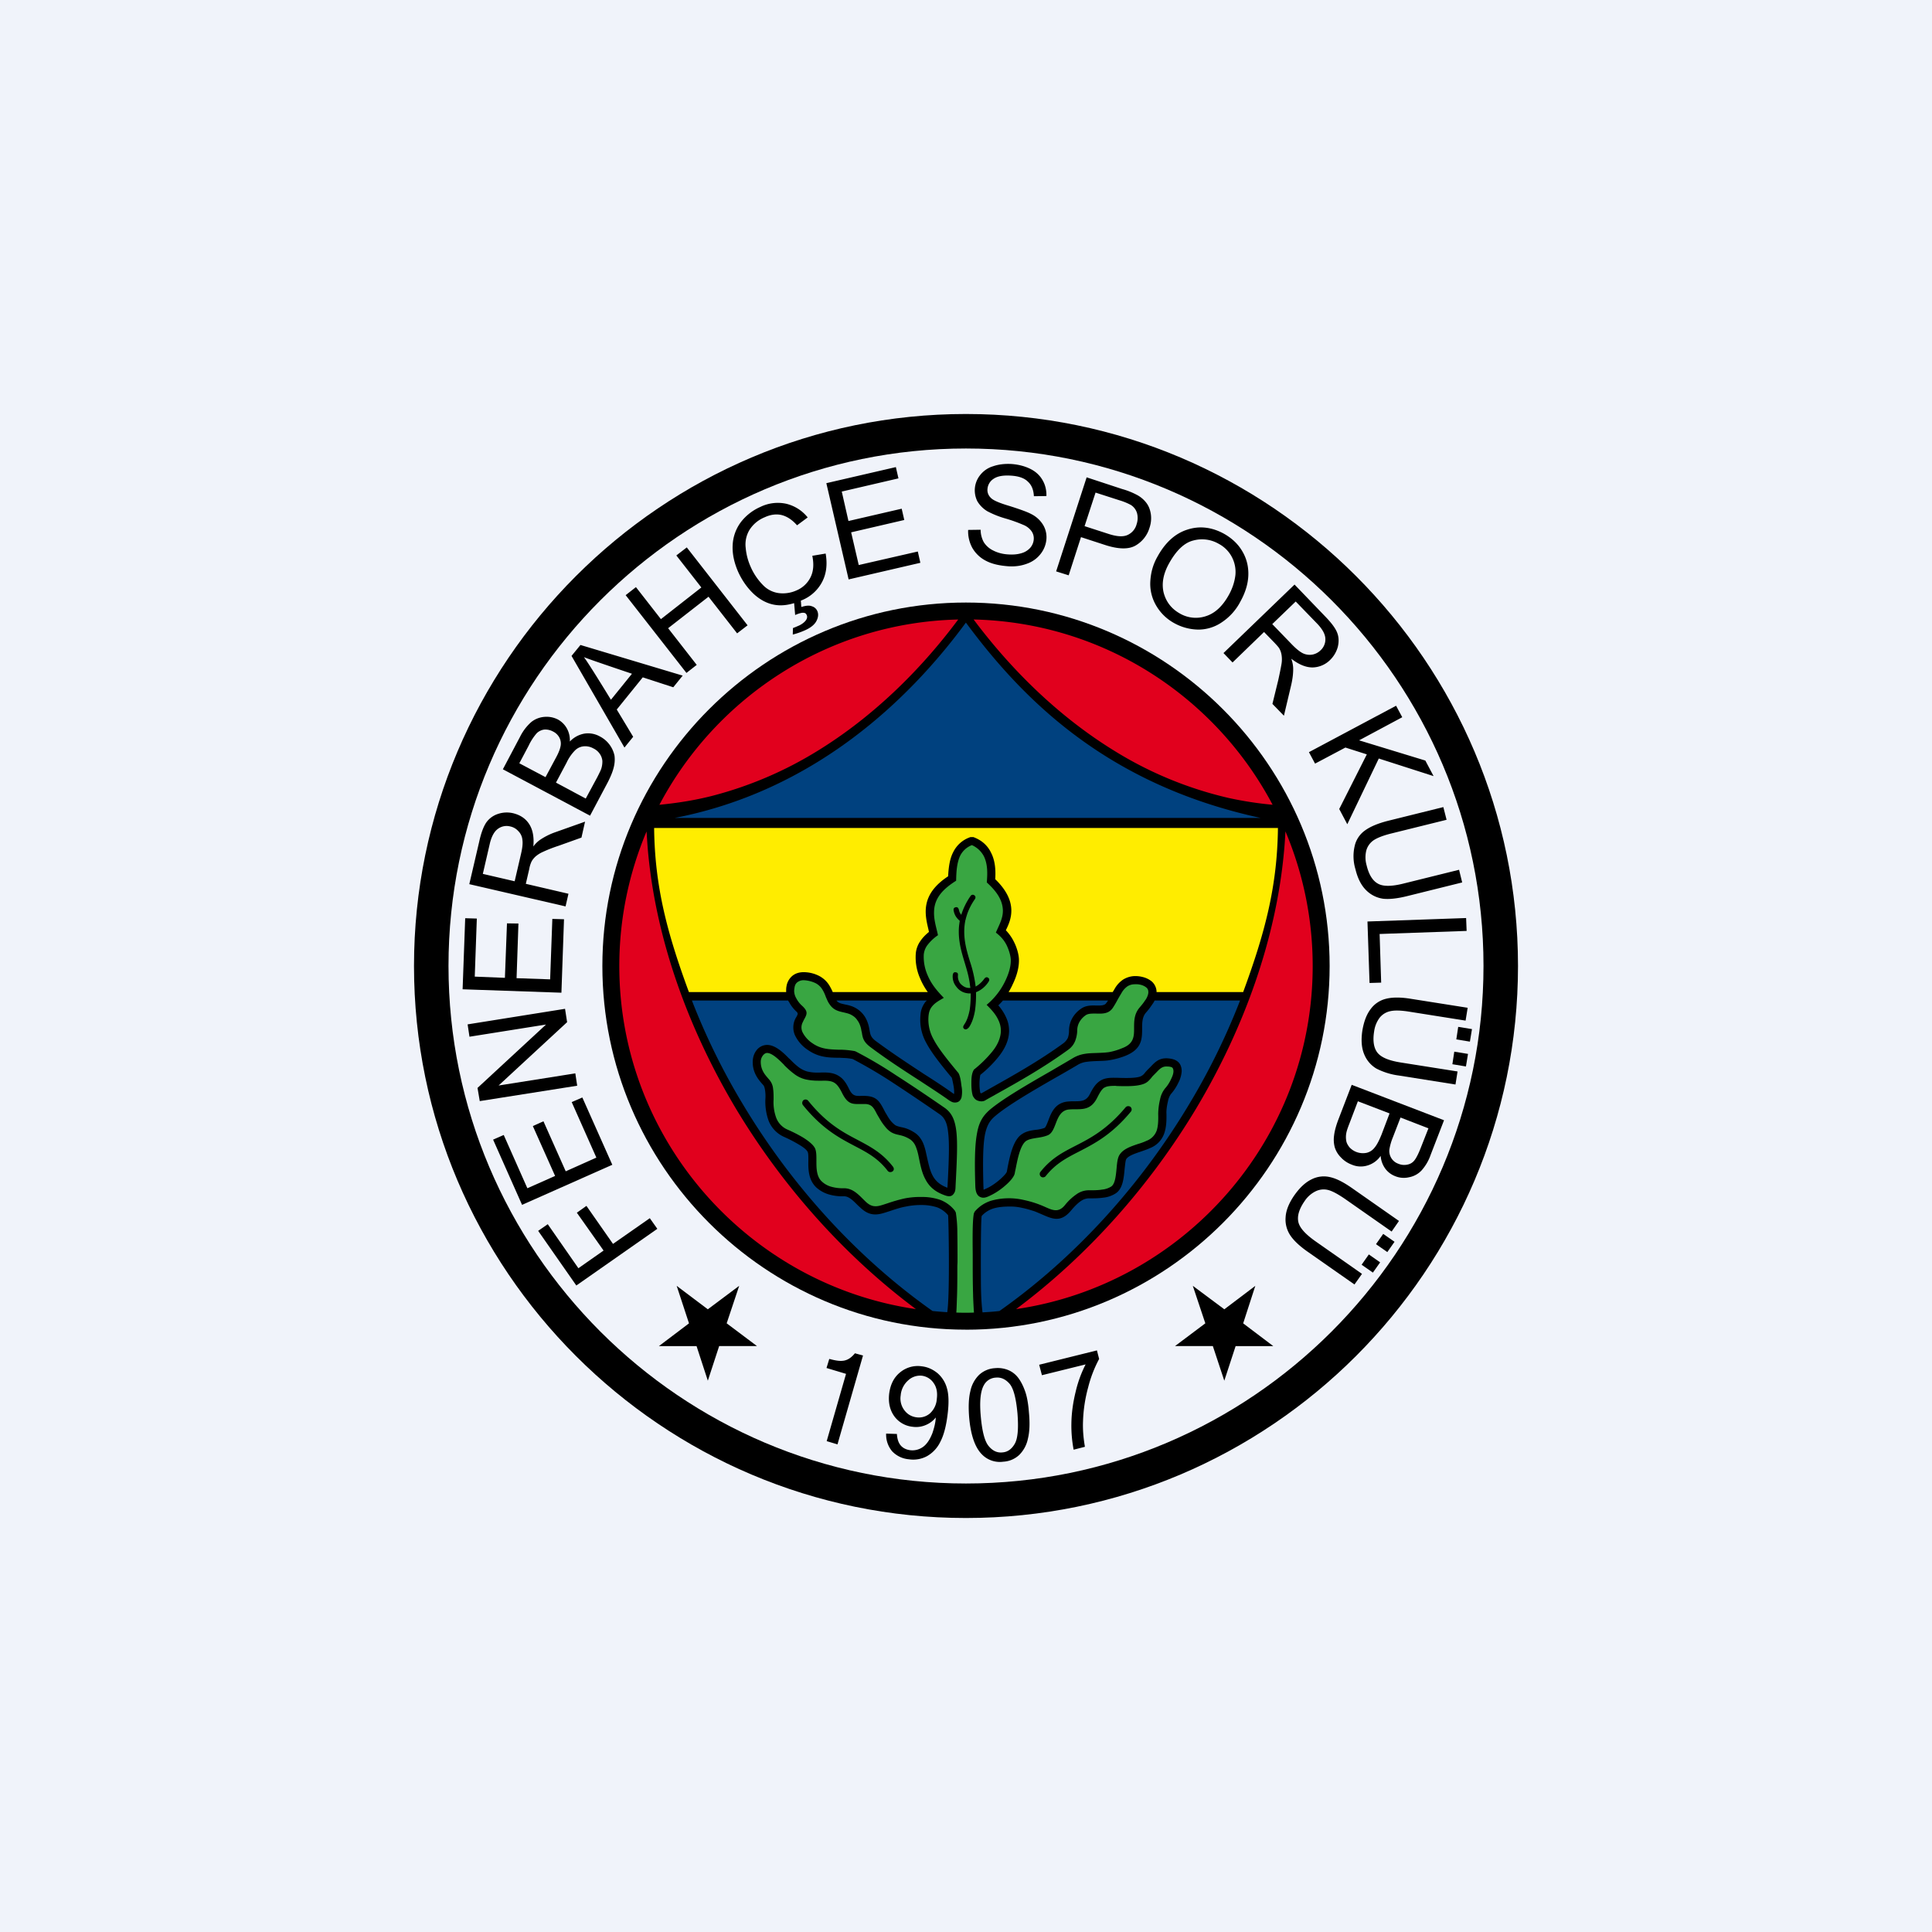
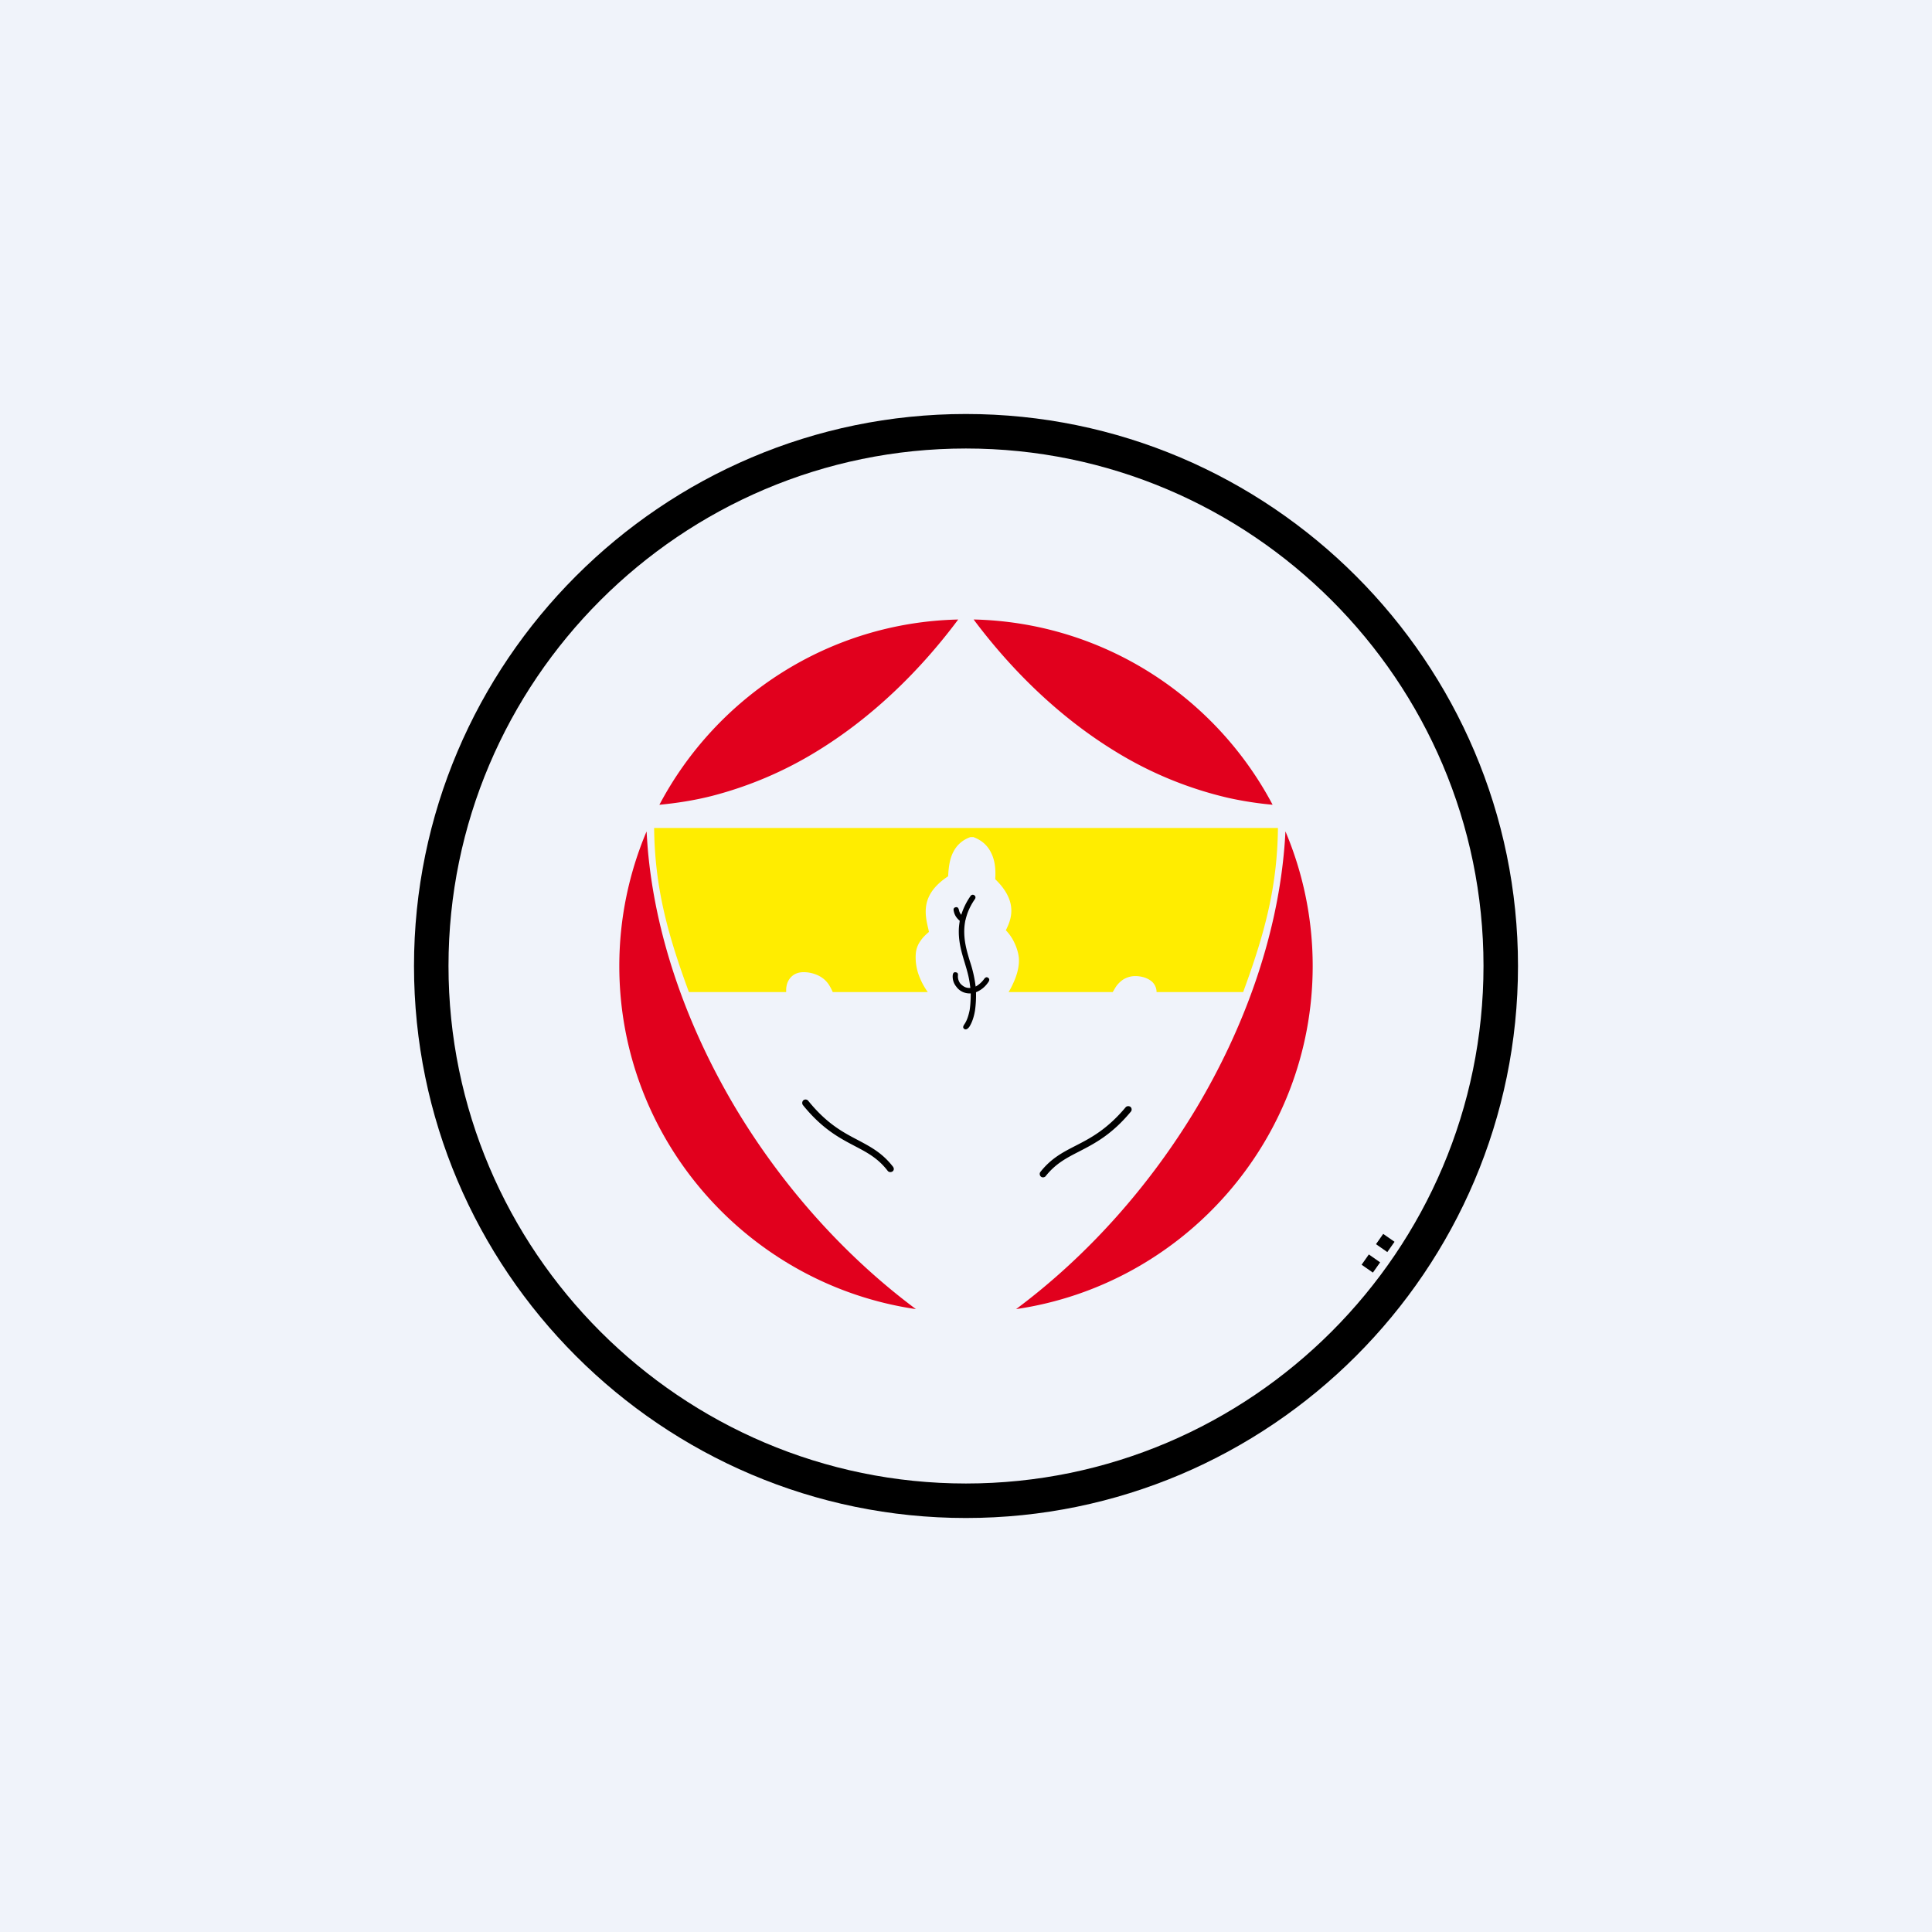
<svg xmlns="http://www.w3.org/2000/svg" width="56" height="56">
  <path fill="#F0F3FA" d="M0 0h56v56H0z" />
  <path d="M27.997 44C36.813 44 44 36.814 44 28c0-8.809-7.187-16-16.003-16C19.188 12 12 19.191 12 28c0 8.814 7.187 16 15.997 16z" fill="#000" />
  <path d="M27.998 43C36.262 43 43 36.256 43 27.996S36.262 13 27.998 13C19.738 13 13 19.738 13 27.997 13 36.257 19.738 43 27.998 43z" fill="#F0F3FA" />
-   <path d="M27.997 38.542c5.808 0 10.543-4.74 10.543-10.541 0-5.802-4.735-10.536-10.543-10.536-5.802 0-10.537 4.734-10.537 10.536 0 5.801 4.735 10.54 10.537 10.54z" fill="#000" />
  <path d="M19.113 23.327c1.653-3.127 4.909-5.286 8.661-5.37-1.112 1.493-2.492 2.833-4.075 3.806a11.103 11.103 0 01-3.058 1.306c-.506.129-1.012.208-1.528.258zm7.435 14.618c-4.849-.71-8.597-4.903-8.597-9.945 0-1.38.283-2.7.79-3.9.015.237.03.476.054.709.248 2.471 1.152 5.002 2.527 7.31 1.345 2.243 3.142 4.273 5.226 5.826zM37.26 24.1c.506 1.2.789 2.52.789 3.9 0 5.042-3.748 9.236-8.597 9.945 2.084-1.553 3.881-3.583 5.226-5.826 1.395-2.337 2.304-4.908 2.537-7.41.02-.203.034-.406.044-.61zm-9.039-6.144c3.758.085 7.014 2.244 8.666 5.37a10.143 10.143 0 01-1.28-.198 10.954 10.954 0 01-3.306-1.365c-1.583-.973-2.963-2.313-4.08-3.807z" fill="#E1001D" />
-   <path d="M19.557 23.708H36.54c-4.378-.95-6.829-3.343-8.543-5.662-1.671 2.273-4.42 4.883-8.44 5.662zM22.845 29h-2.79a19.45 19.45 0 001.47 2.995c1.4 2.342 3.296 4.447 5.505 6.005.143.015.282.025.426.035.08-.482.04-2.705.025-2.81a.782.782 0 00-.313-.228 1.474 1.474 0 00-.456-.069 2.13 2.13 0 00-.457.045c-.139.024-.283.07-.456.129-.16.05-.288.099-.427.099-.15 0-.288-.055-.447-.209a1.278 1.278 0 01-.084-.079c-.12-.12-.239-.238-.373-.238a1.41 1.41 0 01-.446-.055.939.939 0 01-.363-.203c-.233-.224-.233-.536-.228-.79 0-.108 0-.198-.02-.238-.03-.064-.134-.144-.263-.218a3.848 3.848 0 00-.422-.218.854.854 0 01-.447-.467 1.635 1.635 0 01-.094-.625 1.131 1.131 0 00-.01-.263c-.01-.065-.025-.12-.054-.15l-.005-.004c-.07-.08-.144-.164-.199-.268a.804.804 0 01-.099-.392c0-.134.04-.248.104-.333a.391.391 0 01.298-.163c.248-.01.491.228.645.387.015.01.025.024.04.034.07.075.154.154.238.219a.77.77 0 00.253.129c.169.04.303.035.417.03h.02c.204-.005.353.02.477.099.124.074.213.194.302.382.1.198.18.198.323.198.05-.004.1-.004.159 0 .322.016.402.164.531.407.02.04.04.08.064.114.05.09.095.16.145.219.044.05.084.084.119.11.054.029.104.039.163.054.1.02.214.045.393.159.109.07.183.168.238.282.05.11.08.229.104.348.055.238.094.451.179.61.08.154.203.273.431.358 0-.025.006-.05.006-.085.04-.744.054-1.216.014-1.528-.03-.283-.109-.427-.258-.526a66.607 66.607 0 00-1.37-.923 13.584 13.584 0 00-1.141-.67 1.842 1.842 0 00-.174-.025c-.07-.005-.129-.005-.189-.01h-.06c-.292-.005-.565-.015-.868-.224a1.05 1.05 0 01-.377-.426.564.564 0 01.01-.482c.015-.03.03-.05.04-.07.03-.059.044-.084-.005-.133a1.05 1.05 0 01-.219-.283c-.01-.015-.02-.022-.025-.042zm4.021 0h-2.621c.064.085.159.092.258.117.1.02.204.044.313.109.084.05.164.119.228.208.065.09.114.204.144.338l.02.11c.02.108.035.183.169.287.496.367.977.68 1.414.968.313.198.6.387.854.57l-.005-.004c.005 0 .01.005.015.005a.939.939 0 00-.01-.199 3.728 3.728 0 00-.055-.268c-.372-.447-.605-.754-.744-1.017a1.372 1.372 0 01-.164-.814.662.662 0 01.12-.338c.014-.03.039-.047.064-.072zm5.251 0H29.07c-.044.055-.089.097-.133.141.099.115.168.224.218.333.07.144.094.278.094.412-.005.278-.129.521-.302.74a3.363 3.363 0 01-.532.53 1.38 1.38 0 000 .522c.005 0 .01.005.015.01h.015c.005 0 .005 0 .01-.005h.005l.308-.174c.61-.343 1.34-.75 2.05-1.266a.455.455 0 00.134-.158.633.633 0 00.034-.229.757.757 0 01.105-.362.826.826 0 01.278-.278c.129-.075.273-.075.412-.07.119 0 .233.005.283-.07.02-.024.034-.046.054-.076zm-3.638 9.04c.163-.01.327-.02.491-.04 2.209-1.558 4.105-3.663 5.505-6.005A19.44 19.44 0 0035.944 29h-2.477c-.024.055-.054.092-.084.136a2.04 2.04 0 01-.174.224c-.099.119-.104.283-.104.441 0 .308 0 .61-.491.805a2.244 2.244 0 01-.427.119c-.124.024-.239.024-.392.03-.11.004-.214.01-.308.024a.642.642 0 00-.263.095c-.184.109-.397.233-.626.362-.64.367-1.41.814-1.767 1.126-.139.12-.228.258-.283.532-.054.292-.064.74-.044 1.468.005.09.005.12.005.12.01.004.064-.025.129-.055.12-.06.258-.159.367-.258.1-.09.169-.169.179-.209l.025-.139c.064-.312.158-.784.412-.947.124-.085.258-.105.397-.125a.997.997 0 00.253-.054c.034-.01.07-.1.11-.203.093-.249.207-.551.615-.566.05-.005.099-.005.149-.005.188 0 .342 0 .446-.209.095-.188.174-.302.288-.377.114-.08.253-.1.457-.094h.054c.15.005.442.015.596-.02a.3.3 0 00.203-.13c.03-.034.06-.069.105-.113l.06-.06c.128-.134.237-.248.47-.243.08.005.174.015.259.06.1.054.169.149.169.317a.83.83 0 01-.095.328 1.42 1.42 0 01-.213.327l-.005.005a.53.53 0 00-.085.209c-.03.124-.05.263-.044.357.005.214-.005.407-.065.576a.703.703 0 01-.417.426c-.084.04-.178.07-.263.1-.178.06-.352.119-.417.213-.025.035-.034.154-.05.288-.024.258-.049.566-.252.705a.809.809 0 01-.368.129c-.134.02-.278.02-.437.02a.428.428 0 00-.213.079c-.104.07-.203.179-.278.268-.298.362-.54.253-.844.12-.07-.03-.139-.06-.213-.09-.114-.035-.233-.075-.362-.1a1.499 1.499 0 00-.358-.04c-.189 0-.352.016-.491.06a.764.764 0 00-.328.214c-.03.188-.025 1.761-.02 2.089.005.233.015.466.045.705z" fill="#00417F" />
  <path d="M37.041 24H18.96c.02 1.703.377 3.043 1.008 4.755h2.819v-.02c0-.05 0-.099.01-.144a.492.492 0 01.178-.312c.09-.07.199-.1.318-.1a.988.988 0 01.471.12c.105.06.2.143.274.263.044.074.074.134.099.193h2.755a1.943 1.943 0 01-.229-.412 1.5 1.5 0 01-.119-.695.736.736 0 01.134-.372c.06-.09.144-.178.248-.263l-.015-.074c-.104-.437-.238-1.008.571-1.539.015-.298.055-.526.15-.705a.856.856 0 01.5-.432h.08c.243.09.417.243.521.467.1.198.134.451.114.754.695.67.447 1.197.308 1.48.09.094.169.203.228.322.09.174.14.357.15.496.014.239-.06.502-.175.74a1.99 1.99 0 01-.123.233h3.017c.02-.03.04-.064.06-.099a.784.784 0 01.243-.263.683.683 0 01.313-.1.864.864 0 01.253.026c.1.024.193.07.268.133a.414.414 0 01.134.278v.025h2.511c.63-1.712.988-3.052 1.008-4.755z" fill="#FFED00" />
-   <path d="M28.23 38.045c-.079.005-.153.005-.233.005-.094 0-.188 0-.278-.005.01-.114.015-.343.02-.457.01-.278.01-.596.01-.878 0-.05.005-.095.005-.14 0-.257 0-.555-.005-.818a3.861 3.861 0 00-.044-.606l-.025-.05a.986.986 0 00-.427-.317 1.593 1.593 0 00-.541-.084 2.288 2.288 0 00-.501.044 4.64 4.64 0 00-.487.14c-.139.044-.253.089-.352.084-.09 0-.179-.035-.288-.14l-.075-.074c-.154-.154-.312-.307-.546-.307a1.23 1.23 0 01-.372-.045.648.648 0 01-.273-.154c-.159-.149-.154-.407-.154-.61 0-.139 0-.258-.04-.348-.054-.109-.193-.218-.352-.317a4.23 4.23 0 00-.452-.229.607.607 0 01-.322-.342 1.315 1.315 0 01-.075-.531c0-.1 0-.208-.014-.303a.464.464 0 00-.125-.283l.005.005c-.06-.07-.124-.139-.168-.223a.588.588 0 01-.07-.278.3.3 0 01.06-.188c.034-.045.08-.075.119-.075.144-.005.342.189.471.318.015.015.025.024.035.04.08.079.169.163.268.237a.88.88 0 00.342.17c.2.044.348.039.472.039h.02c.159-.005.268.01.347.06.08.05.144.138.219.287.164.333.293.333.536.328h.144c.189.01.243.114.332.288.02.034.04.07.07.119.055.099.114.183.169.248a.67.67 0 00.178.164c.09.05.16.064.234.08.08.019.174.039.317.128a.46.46 0 01.15.184c.039.089.069.193.089.292.054.264.094.482.198.675.104.204.268.363.561.467.144.054.218.03.273-.06.04-.06.04-.129.044-.233.04-.754.06-1.235.02-1.568-.044-.362-.153-.551-.362-.69-.461-.318-.938-.64-1.38-.923a12.22 12.22 0 00-1.176-.695l-.03-.01a2.64 2.64 0 00-.412-.04h-.064c-.253-.01-.497-.014-.74-.183a.84.84 0 01-.293-.323.327.327 0 01.005-.288l.03-.064c.094-.169.139-.243-.05-.417a.753.753 0 01-.168-.218.439.439 0 01-.06-.204c0-.034.005-.07.01-.099.01-.08.045-.134.09-.164a.295.295 0 01.178-.054.891.891 0 01.352.09c.07.039.14.098.19.183.054.089.079.159.103.223.03.064.05.124.095.188.114.18.258.214.417.249.079.02.163.034.243.084.06.035.114.08.154.144.05.064.084.144.109.253.005.03.01.065.02.094.025.164.044.278.258.437.491.367.983.685 1.43.973.307.203.595.387.843.565.04.025.075.045.11.055.039.01.079.01.118 0a.163.163 0 00.1-.074c.015-.02.02-.04.03-.06a.86.86 0 000-.337c-.015-.12-.03-.263-.085-.373-.367-.441-.6-.74-.73-.992a1.164 1.164 0 01-.138-.685c.01-.08.03-.159.079-.228.09-.13.228-.199.362-.278-.198-.204-.367-.402-.476-.67a1.32 1.32 0 01-.105-.586.543.543 0 01.095-.258 1.3 1.3 0 01.317-.302c-.05-.229-.124-.452-.114-.685.01-.422.303-.68.64-.894.005-.238.015-.51.12-.73a.636.636 0 01.337-.302.718.718 0 01.352.333c.11.233.1.496.08.749.233.213.457.471.466.809.005.238-.114.432-.203.645.134.104.228.203.308.357.07.144.114.298.124.412.01.194-.055.412-.154.62a2.044 2.044 0 01-.546.705c.134.134.263.268.343.447a.71.71 0 01.07.308c-.006.218-.105.421-.25.6a3.5 3.5 0 01-.53.521c-.075.12-.075.273-.075.412 0 .12.01.238.035.327.005.02.015.045.03.06a.22.22 0 00.114.1c.055.02.114.03.174.014a.188.188 0 00.064-.03c.14-.08.224-.124.308-.173.615-.343 1.36-.76 2.075-1.28a.569.569 0 00.208-.259.9.9 0 00.06-.312.5.5 0 01.07-.248.59.59 0 01.188-.194c.074-.045.189-.04.293-.04.189.005.367.01.486-.174.045-.069.08-.129.12-.203.034-.064.079-.139.129-.223a.58.58 0 01.168-.189.393.393 0 01.204-.06.563.563 0 01.183.015.42.42 0 01.164.08.15.15 0 01.055.119c.004.02 0 .045-.005.07a.5.5 0 01-.095.193c-.04.065-.099.134-.154.199-.158.188-.158.392-.158.595 0 .229 0 .452-.343.58a1.836 1.836 0 01-.382.115c-.104.015-.214.02-.357.025-.12.005-.229.005-.343.025a.945.945 0 00-.348.124c-.163.099-.382.223-.615.362-.65.372-1.435.824-1.812 1.151-.174.16-.293.328-.352.665-.06.313-.075.775-.05 1.524.005.213.07.308.179.337.094.025.183-.02.292-.074.14-.07.298-.179.422-.293.13-.114.229-.238.249-.327.01-.06.02-.1.03-.15.054-.272.133-.684.307-.798.08-.05.189-.065.303-.085.1-.014.198-.03.303-.07.129-.044.183-.183.243-.337.07-.183.154-.407.407-.417.05-.005.1-.005.139-.005.273 0 .491 0 .66-.337.075-.149.13-.238.199-.288h.005c.07-.044.163-.054.322-.054.015 0 .03.005.055.005.159.005.466.014.655-.03.189-.04.243-.105.333-.209.02-.03.05-.06.084-.094l.064-.065c.09-.094.164-.173.298-.168.05 0 .11.005.15.025.024.014.044.05.044.114 0 .06-.025.139-.07.228-.044.1-.11.199-.173.268l.004-.005a.73.73 0 00-.148.318 1.97 1.97 0 00-.055.421c.005.19 0 .358-.045.492a.498.498 0 01-.293.293 1.6 1.6 0 01-.243.09c-.213.073-.422.143-.53.302-.065.089-.08.233-.095.402-.02.208-.04.451-.154.53a.608.608 0 01-.268.09c-.114.02-.248.02-.402.02a.61.61 0 00-.343.119 1.554 1.554 0 00-.332.313c-.184.223-.353.148-.566.054a2.961 2.961 0 00-.62-.204 1.903 1.903 0 00-.968.025c-.174.06-.323.154-.457.308l-.025.05c-.044.193-.04.72-.035 1.19v.244c0 .233 0 .496.006.74 0 .08.005.158.005.233.005.12.015.353.025.472z" fill="#39A642" />
  <path d="M28.256 26.064a1.799 1.799 0 00-.219.422c-.015.05-.034.105-.045.154 0 .01-.005.02-.01.035a1.677 1.677 0 00-.03.228c-.02.358.07.66.16.958a3.697 3.697 0 01.168.735.767.767 0 00.234-.204c.034-.05.074-.089.129-.05.054.04.03.095-.01.145a.762.762 0 01-.343.273c.005.173-.005.362-.03.536-.03.178-.084.342-.163.466-.04.055-.1.1-.15.06-.059-.045-.014-.1.02-.154.065-.1.11-.243.14-.397.024-.159.03-.323.03-.477a.507.507 0 01-.214-.034.463.463 0 01-.203-.16.457.457 0 01-.105-.327c.005-.054.025-.104.09-.09.07.01.064.055.06.115a.35.35 0 00.069.209c.04.044.089.084.149.109a.34.34 0 00.144.02c-.005-.02-.005-.045-.01-.065-.025-.238-.09-.452-.154-.665-.095-.313-.189-.625-.169-1.008.005-.074.015-.139.025-.208a.604.604 0 01-.095-.1.451.451 0 01-.079-.183c-.01-.04-.015-.094.055-.11.064-.014.084.036.094.075.015.065.03.095.055.124a.07.07 0 00.014.02 1.968 1.968 0 01.263-.536c.02-.035.065-.064.115-.03.044.03.04.08.015.114zm4.521 6.159c-.56.675-1.062.928-1.504 1.157-.357.183-.675.347-.963.71-.03.04-.099.05-.139.014-.04-.034-.044-.099-.015-.134.313-.397.65-.57 1.028-.764.427-.219.903-.467 1.444-1.112.03-.035.095-.044.14-.01a.1.1 0 01.009.14zm-9.351-.317c.541.67 1.018.918 1.444 1.141.373.199.705.373 1.013.77.03.04.04.099-.015.139-.05.03-.11.02-.139-.02-.278-.363-.596-.531-.948-.715-.442-.233-.943-.491-1.509-1.191a.107.107 0 01.015-.139.1.1 0 01.139.015zm16.25 4.454l.328.23-.21.297-.327-.228.209-.298zm.417-.595l.328.229-.209.298-.328-.229.209-.298z" fill="#000" />
-   <path d="M39.478 36.924l-.218.307-1.355-.948c-.234-.164-.402-.322-.502-.471a.825.825 0 01-.139-.527c.01-.198.095-.411.254-.64.154-.218.317-.372.491-.457a.779.779 0 01.536-.07c.189.04.402.15.65.324l1.355.948-.213.307-1.355-.948c-.204-.139-.367-.228-.491-.258a.528.528 0 00-.358.04.808.808 0 00-.318.283c-.158.228-.218.427-.183.6.035.17.198.353.491.561l1.355.949zm2.675-6.441l.398.065-.06.364-.393-.065.055-.364zm.114-.719l.399.065-.06.363-.394-.065.055-.363z" fill="#000" />
-   <path d="M42.248 31.057l-.06.378-1.633-.259a1.994 1.994 0 01-.66-.203.85.85 0 01-.352-.412c-.08-.189-.094-.417-.055-.685.045-.268.124-.476.243-.63a.778.778 0 01.452-.298c.184-.045.427-.045.725.005l1.633.258-.06.372-1.628-.258c-.248-.04-.432-.044-.556-.015a.533.533 0 00-.307.189.848.848 0 00-.16.397c-.044.273-.01.481.095.615.11.14.338.234.69.288l1.633.258zm-2.611-4.347l2.859-.1.015.373-2.522.089.045 1.41-.337.01-.06-1.782zm2.655-1.499l.09.367-1.603.398c-.279.069-.512.094-.69.074a.86.86 0 01-.487-.243c-.144-.14-.248-.343-.313-.61a1.298 1.298 0 01-.024-.67.748.748 0 01.297-.453c.154-.114.378-.208.67-.282l1.604-.398.094.368-1.603.397c-.243.06-.412.129-.516.199a.533.533 0 00-.209.297.837.837 0 00.01.427c.064.268.174.447.328.531.148.085.397.085.75-.005l1.602-.397zm-4.352-3.409l2.526-1.346.179.333-1.251.67 1.92.586.239.451-1.588-.51-.913 1.905-.234-.441.8-1.584-.621-.198-.879.466-.178-.332zm-9.878-6.442l.362-.005a.76.76 0 00.09.358.66.66 0 00.273.243c.124.064.268.104.431.114.144.01.273 0 .388-.035a.533.533 0 00.258-.159.42.42 0 00.1-.243.362.362 0 00-.066-.238.54.54 0 00-.243-.184 4.265 4.265 0 00-.496-.178 2.717 2.717 0 01-.54-.214.837.837 0 01-.289-.288.706.706 0 01.08-.76.747.747 0 01.377-.257c.159-.055.337-.075.53-.065.21.015.393.065.552.144.159.08.273.189.352.328.08.139.114.293.11.457l-.363.005c-.01-.184-.064-.323-.174-.422-.104-.105-.268-.16-.486-.174-.229-.015-.397.015-.506.09a.383.383 0 00-.179.292.307.307 0 00.094.258c.065.075.253.154.556.243.298.095.507.17.616.229a.84.84 0 01.347.317.694.694 0 01.095.412.795.795 0 01-.164.422.852.852 0 01-.397.288c-.169.064-.353.09-.556.075-.258-.02-.472-.07-.64-.16a.956.956 0 01-.388-.367 1.003 1.003 0 01-.124-.526zm-3.464 1.435l-.646-2.79 2.015-.466.075.327-1.643.382.194.854 1.543-.357.075.327-1.54.358.22.948 1.712-.392.074.327-2.08.482zm-.77.075c.124-.234.159-.507.104-.825l-.387.065c.05.243.035.447-.05.62a.798.798 0 01-.416.387.962.962 0 01-.502.075.773.773 0 01-.466-.238 1.744 1.744 0 01-.358-.536 1.702 1.702 0 01-.139-.541.816.816 0 01.11-.517.942.942 0 01.441-.367c.174-.08.338-.1.492-.064.154.04.302.134.446.297l.308-.228a1.132 1.132 0 00-.625-.397 1.153 1.153 0 00-.75.094 1.444 1.444 0 00-.56.437 1.2 1.2 0 00-.239.66c-.015.253.04.511.159.784.114.249.263.462.451.64.19.174.398.284.626.318.168.026.349.008.545-.052l.03.345a.857.857 0 01.194-.064c.04-.005.075 0 .095.01.02.01.034.03.044.05.07.143-.144.277-.228.312-.035.015-.09.04-.169.07l-.005.188a2.16 2.16 0 00.343-.119c.173-.074.288-.169.342-.273.055-.104.065-.204.025-.293a.245.245 0 00-.154-.134c-.074-.03-.164-.025-.308.02l-.014-.184.024-.01a1.15 1.15 0 00.591-.53zm-3.931 2.635l-1.762-2.254.298-.233.724.928 1.172-.918-.725-.928.303-.233 1.762 2.258-.303.233-.829-1.062-1.171.913.829 1.063-.298.233zm.62 18.445l.909-.68-.363 1.087.879.66h-1.097l-.328 1.003-.327-1.002h-1.092l.873-.66-.357-1.087.903.68zm9.684 1.911l-.08-.303 1.674-.416.064.248a3.593 3.593 0 00-.317.819c-.09.327-.14.66-.15.987-.01.233.01.482.055.74l-.327.084a3.693 3.693 0 01-.065-.77c.005-.307.05-.61.124-.912a3.45 3.45 0 01.288-.79l-1.266.313zm-5.926 2.005l-.313-.094.561-1.95-.566-.17.08-.263c.342.09.526.1.744-.163l.234.064-.74 2.576zm11.212-3.916l-.913-.68.363 1.087-.879.66h1.097l.332 1.003.328-1.002h1.092l-.873-.66.352-1.087-.899.68zm-16.434-2.332l-2.348 1.643-1.106-1.584.278-.193.888 1.276.73-.512-.775-1.097.278-.198.77 1.102 1.067-.745.218.308zm-2.78-6.844l-2.864-.099.075-2.06.337.01-.06 1.683.874.035.06-1.579.332.005-.054 1.584.973.034.064-1.752.338.01-.075 2.13zm.457 2.696l-2.824.446-.065-.382 1.986-1.837-2.219.353-.054-.358 2.824-.451.06.387-1.986 1.836 2.224-.352.054.357zm1.018 2.292l-2.616 1.161-.839-1.89.308-.135.685 1.544.804-.357-.645-1.445.307-.139.646 1.45.888-.397-.715-1.609.308-.134.869 1.951zm10.344 7.33c-.025-.317-.015-.57.035-.77a.92.92 0 01.248-.466.733.733 0 01.466-.199.8.8 0 01.383.055.698.698 0 01.288.223c.079.105.143.229.198.383.055.148.094.357.114.62.03.313.02.566-.03.765a.92.92 0 01-.248.466.732.732 0 01-.466.199.722.722 0 01-.63-.224c-.194-.203-.313-.556-.358-1.052zm.337-.03c.04.437.115.72.229.854.114.139.248.199.397.183.149-.01.268-.094.357-.248.09-.154.114-.446.08-.883-.04-.437-.114-.725-.229-.859-.119-.134-.248-.193-.402-.178a.414.414 0 00-.342.218c-.1.174-.13.476-.09.913zm-2.744.492l.312.01c.01.148.045.258.114.337.065.074.16.12.273.134a.527.527 0 00.477-.198c.06-.07.114-.169.164-.293.044-.13.08-.258.094-.392 0-.015.005-.035.005-.065a.724.724 0 01-.293.219.708.708 0 01-.377.05.75.75 0 01-.531-.303c-.13-.18-.179-.398-.15-.656.036-.273.14-.476.319-.62a.801.801 0 01.625-.174c.174.02.323.09.457.199a.88.88 0 01.273.436c.054.18.06.432.02.755-.04.337-.11.605-.209.794a.954.954 0 01-.382.417.84.84 0 01-.531.094.755.755 0 01-.487-.233.75.75 0 01-.173-.511zm1.469-1.008c.024-.184-.005-.338-.095-.462a.485.485 0 00-.337-.208.507.507 0 00-.397.134.65.65 0 00-.218.437.561.561 0 00.104.426c.089.12.208.19.357.209a.49.49 0 00.387-.114.619.619 0 00.199-.422zM18.1 21.668l-1.534-2.656.259-.317 2.963.888-.273.338-.884-.288-.754.933.476.79-.253.312zm-.392-1.385l.61-.754s-1.245-.417-1.394-.482c.119.144.784 1.236.784 1.236zm-.605 3.36l-2.527-1.345.501-.948a1.4 1.4 0 01.323-.422.69.69 0 01.382-.149.715.715 0 01.387.075.66.66 0 01.258.253.7.7 0 01.09.387.762.762 0 01.417-.229.696.696 0 01.451.08.816.816 0 01.427.56.916.916 0 01-.024.343c-.03.124-.09.268-.174.432l-.511.963zm-.125-.496l.338-.626c.055-.109.094-.188.11-.233a.68.68 0 00.034-.233.425.425 0 00-.075-.204.462.462 0 00-.188-.159.48.48 0 00-.283-.059.41.41 0 00-.253.124 1.28 1.28 0 00-.238.348l-.308.58.864.462zm-1.166-.62l.293-.547c.08-.144.124-.258.139-.332a.373.373 0 00-.025-.258.409.409 0 00-.184-.184.474.474 0 00-.253-.06.39.39 0 00-.223.105 1.55 1.55 0 00-.238.367l-.268.506.759.402zm.581 3.746l-2.79-.645.288-1.236c.054-.248.124-.432.203-.55a.665.665 0 01.338-.249.803.803 0 01.447-.02c.198.05.352.149.456.308.105.159.15.377.124.655a.838.838 0 01.189-.189 1.94 1.94 0 01.442-.223l.868-.308-.104.462-.665.238a4.057 4.057 0 00-.447.174.865.865 0 00-.228.144c-.05.05-.09.1-.114.154a.858.858 0 00-.06.203l-.099.427 1.236.288-.084.367zm-1.475-.73l.184-.793c.04-.17.055-.303.04-.407a.404.404 0 00-.12-.254.427.427 0 00-.233-.134.42.42 0 00-.357.07c-.104.074-.184.218-.233.422l-.204.883.923.214zm20.545-6.613l2.06-1.986.878.913c.179.184.298.337.353.471.054.13.059.268.024.418a.838.838 0 01-.228.387.74.74 0 01-.506.213c-.194 0-.397-.084-.616-.253a.887.887 0 01.055.263c.005.149-.015.313-.055.491l-.213.899-.333-.343.169-.69c.044-.198.074-.352.094-.466a.824.824 0 000-.273.55.55 0 00-.064-.179c-.02-.035-.07-.09-.134-.159l-.308-.317-.913.883-.263-.273zm1.414-.84l.566.586c.12.124.228.213.318.258a.46.46 0 00.278.04.46.46 0 00.238-.124.426.426 0 00.139-.338c-.005-.134-.085-.273-.229-.427l-.63-.65-.68.655zm-3.33-1.95c.228-.417.52-.68.874-.79.352-.114.71-.07 1.062.124.228.13.407.298.53.512.125.213.18.446.17.7-.01.248-.09.5-.229.749a1.596 1.596 0 01-.53.596 1.205 1.205 0 01-.686.218 1.481 1.481 0 01-.695-.183 1.357 1.357 0 01-.536-.522 1.24 1.24 0 01-.164-.7c.015-.253.08-.486.204-.704zm.337.193c-.168.303-.218.586-.154.849.07.263.224.462.467.6a.924.924 0 00.765.075c.258-.084.476-.288.655-.61.114-.204.173-.403.193-.591a.935.935 0 00-.109-.521.911.911 0 00-.377-.373.964.964 0 00-.74-.094c-.258.065-.491.288-.7.665zm-3.271.228l.884-2.725 1.027.338a2.1 2.1 0 01.407.159.832.832 0 01.293.238c.07.09.114.199.134.333a.847.847 0 01-.04.397.877.877 0 01-.411.516c-.199.11-.492.104-.874-.02l-.7-.228-.357 1.107-.363-.114zm.824-1.31l.705.228c.233.075.412.085.536.03a.473.473 0 00.268-.317.556.556 0 00.01-.323.422.422 0 00-.178-.233 1.728 1.728 0 00-.328-.134l-.695-.224-.318.973zm7.743 16.193l2.676 1.027-.388 1.003a1.326 1.326 0 01-.268.457.667.667 0 01-.362.193.656.656 0 01-.392-.03.648.648 0 01-.288-.213.723.723 0 01-.139-.377.708.708 0 01-.382.278.66.66 0 01-.457-.025.815.815 0 01-.317-.213.709.709 0 01-.174-.288.855.855 0 01-.02-.343c.015-.129.055-.278.12-.451l.391-1.018zm.179.477l-.253.665c-.045.114-.07.193-.08.243a.62.62 0 00-.005.233c.01.07.045.13.095.194a.531.531 0 00.496.159.406.406 0 00.233-.154c.065-.075.13-.204.199-.373l.233-.615-.918-.352zm1.236.471l-.224.58a1.57 1.57 0 00-.099.348.391.391 0 00.263.413.43.43 0 00.258.024.333.333 0 00.209-.129c.054-.07.119-.199.193-.392l.209-.531-.81-.313z" fill="#000" />
</svg>